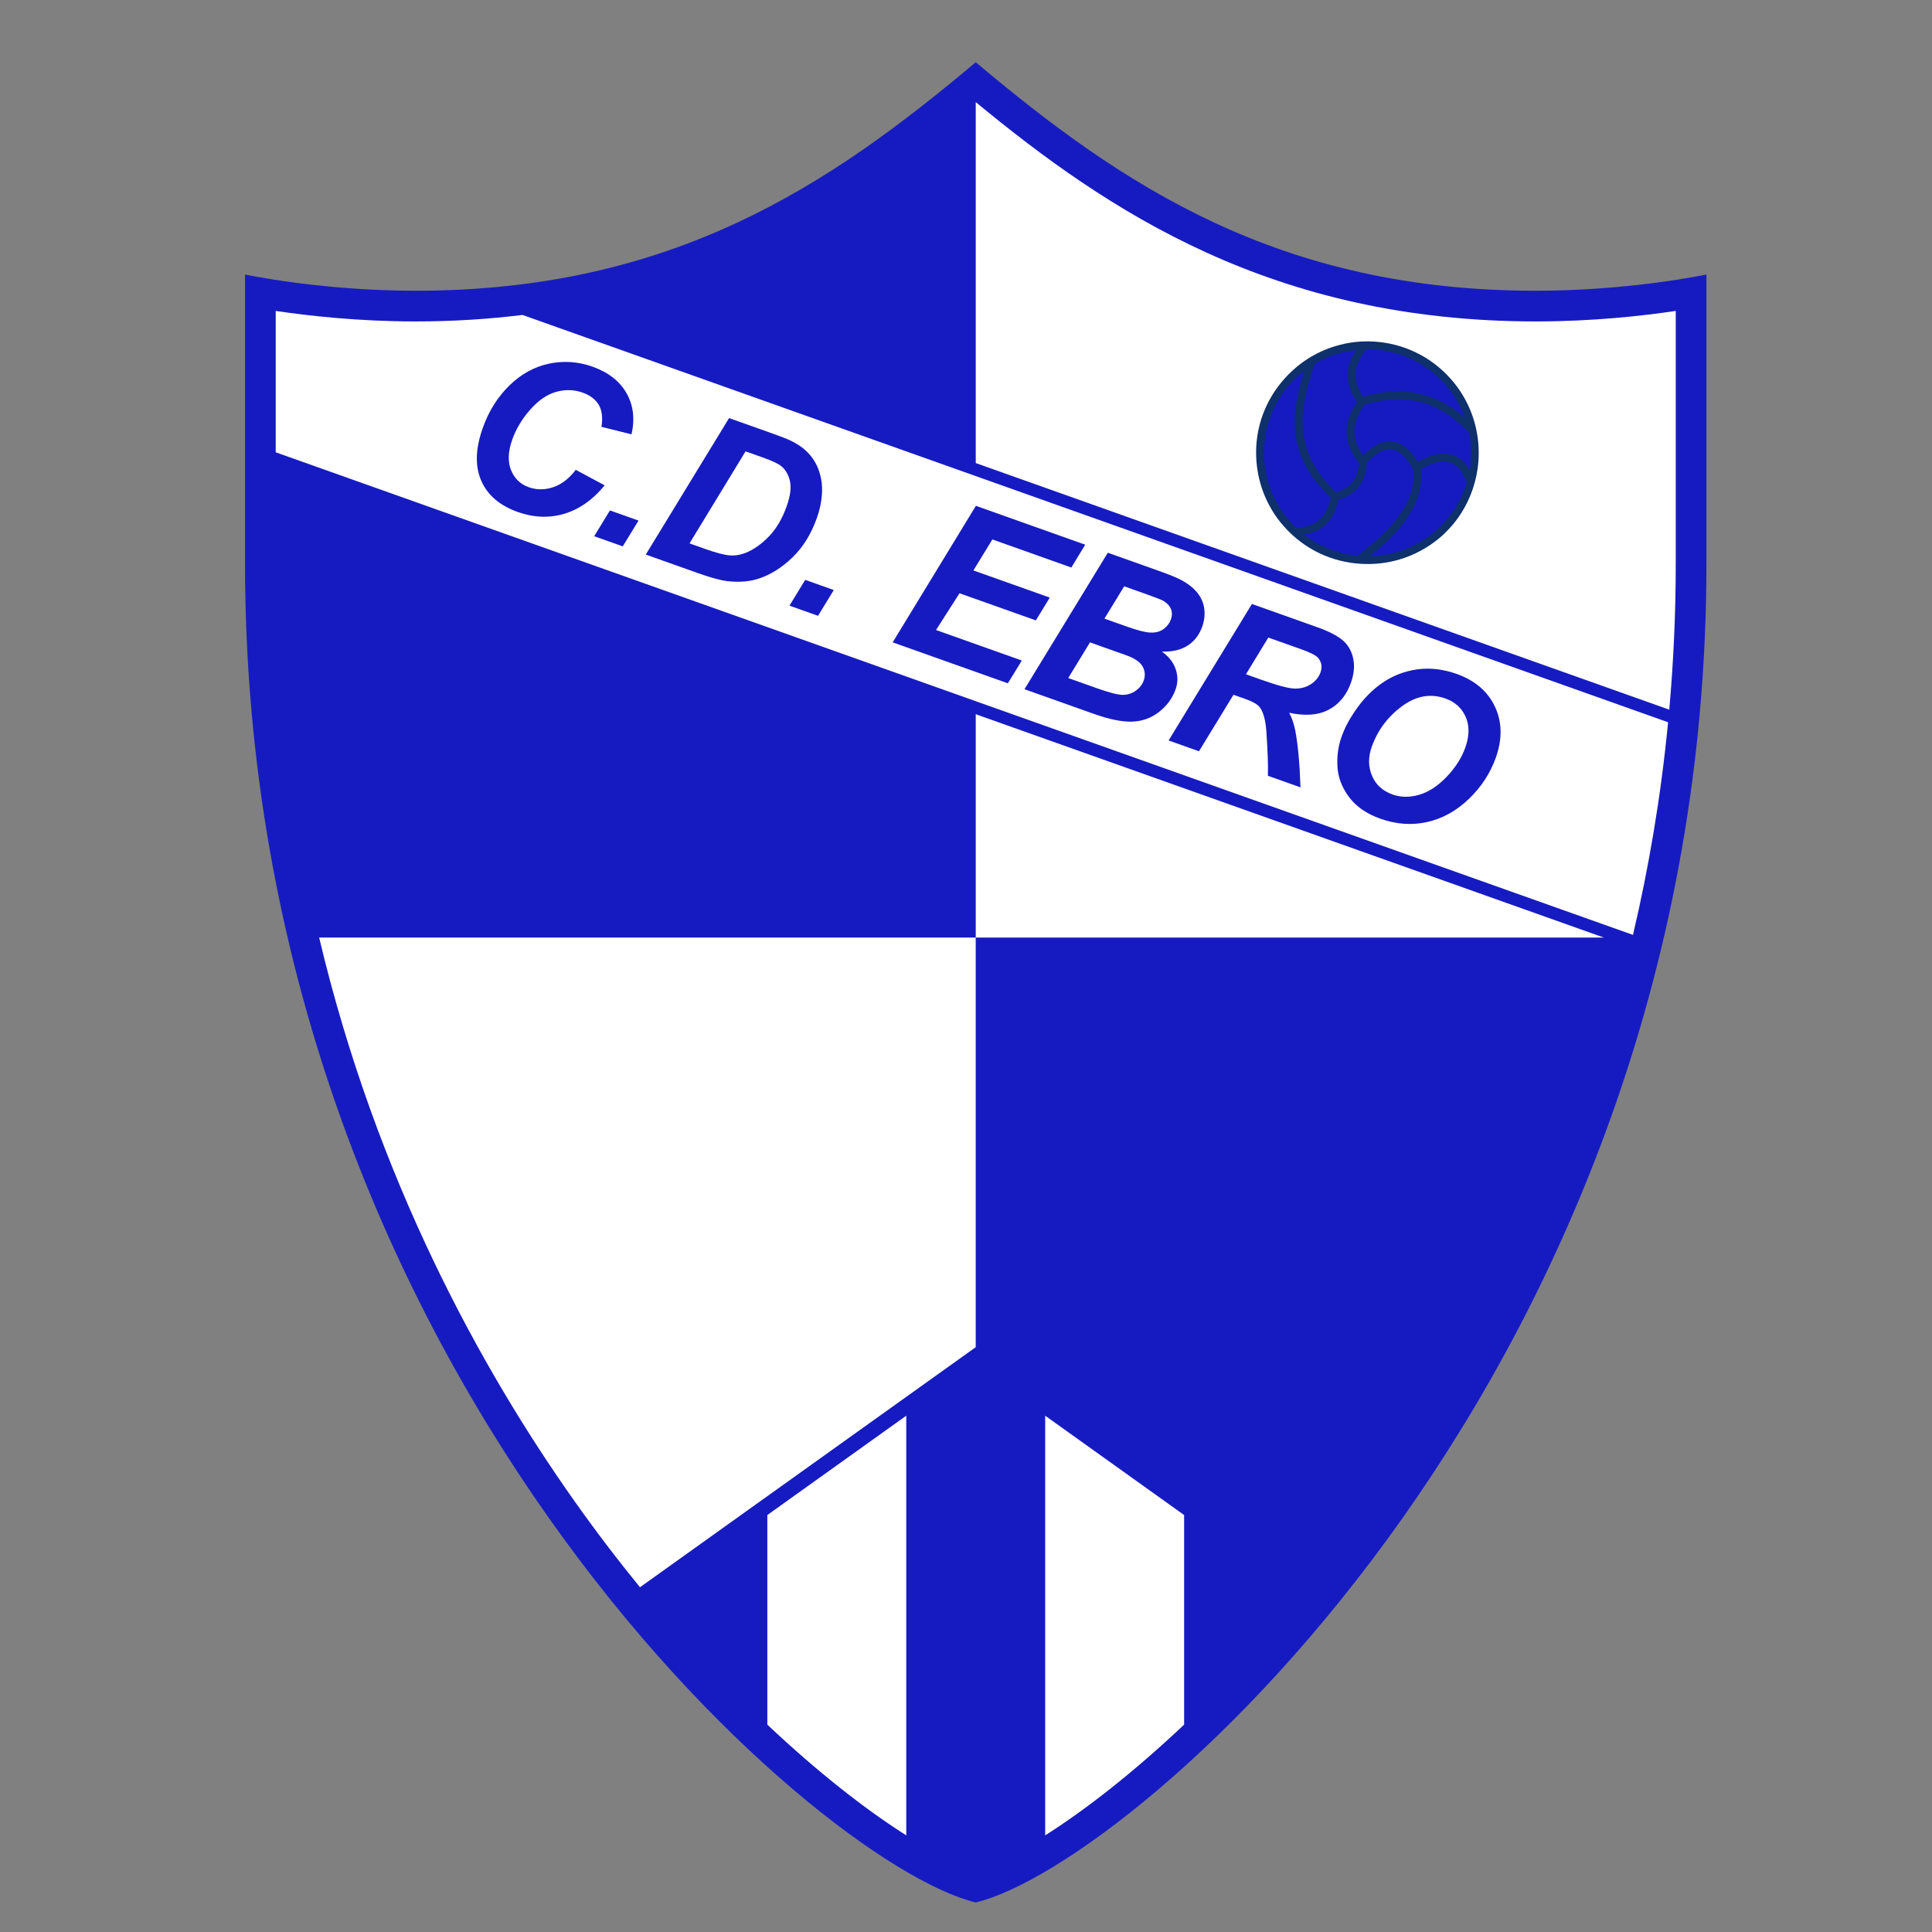
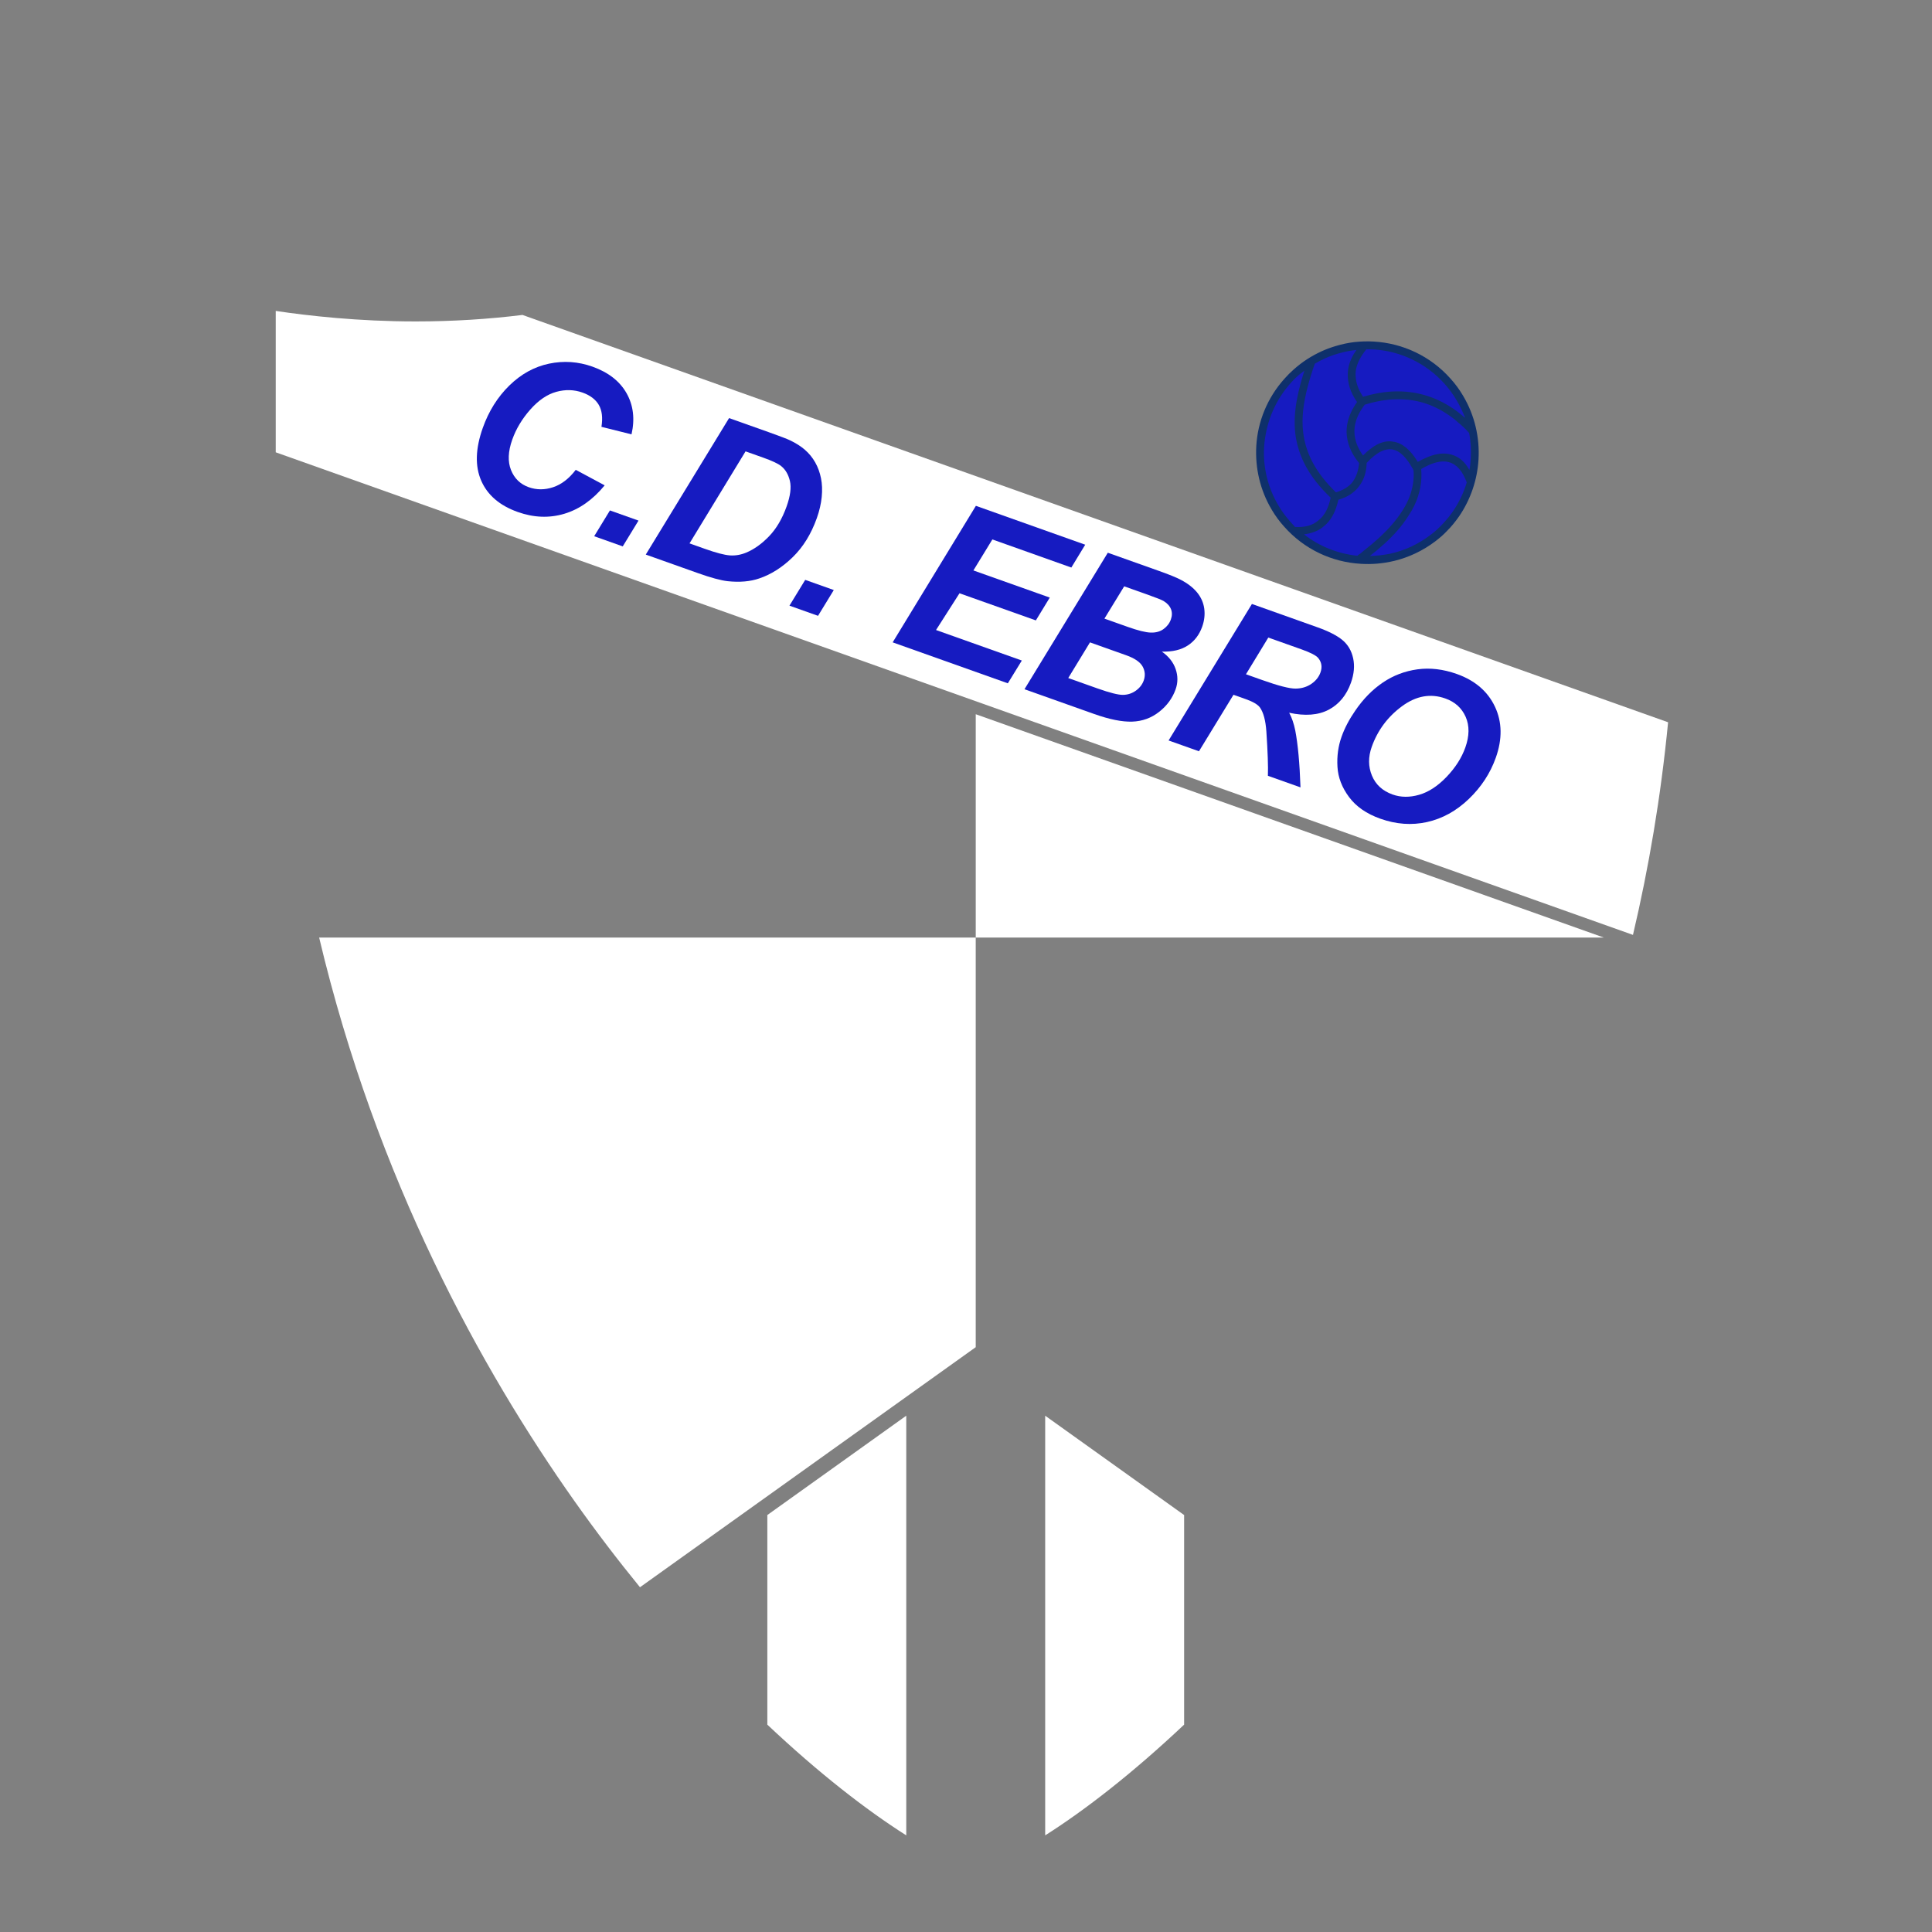
<svg xmlns="http://www.w3.org/2000/svg" version="1.1" id="Layer_1" x="0px" y="0px" width="150px" height="150px" viewBox="0 0 150 150" enable-background="new 0 0 150 150" xml:space="preserve">
  <rect x="0" y="0" width="150" height="150" fill="#808080" stroke="none" />
-   <path fill="#161BC1" d="M75.756,147.709c12.606-3.059,56.73-41.721,56.73-103.914V21.313c0,0-5.883,1.261-13.237,1.261  c-19.961,0-32.147-8.194-43.493-17.742c-11.347,9.548-23.533,17.742-43.494,17.742c-7.354,0-13.237-1.261-13.237-1.261v22.482  C19.025,105.988,63.148,144.65,75.756,147.709z" />
  <path fill="#FFFFFF" d="M75.062,105.09l0.693-0.495V72.791H24.778c4.465,18.812,12.617,33.565,19.829,43.761  c1.674,2.366,3.375,4.591,5.081,6.681L75.062,105.09z" />
-   <path fill="#FFFFFF" d="M129.601,55.099c0.325-3.652,0.503-7.419,0.503-11.303c0,0,0-15.334,0-19.656  c-2.497,0.373-6.385,0.816-10.854,0.816c-20.452,0-33.233-8.564-43.493-17.027v28.024L129.601,55.099z" />
  <polygon fill="#FFFFFF" points="75.756,55.452 75.756,72.791 124.519,72.791 " />
  <path fill="#FFFFFF" d="M126.783,72.585c1.224-5.197,2.164-10.703,2.727-16.508L40.566,24.452c-2.623,0.324-5.384,0.504-8.304,0.504  c-4.47,0-8.357-0.443-10.855-0.816c0,2.083,0,6.727,0,10.977L126.783,72.585z" />
  <g>
    <path fill="#161BC1" d="M44.701,36.478l2.246,1.204c-0.92,1.121-1.965,1.857-3.133,2.207c-1.17,0.349-2.376,0.303-3.62-0.14   c-1.399-0.498-2.345-1.309-2.834-2.433c-0.489-1.124-0.448-2.487,0.122-4.091c0.463-1.302,1.15-2.399,2.062-3.292   c0.913-0.893,1.94-1.458,3.081-1.698c1.141-0.239,2.263-0.163,3.366,0.229c1.24,0.44,2.124,1.129,2.654,2.065   c0.529,0.936,0.656,2.001,0.385,3.194l-2.334-0.584c0.111-0.711,0.043-1.279-0.208-1.705c-0.25-0.426-0.672-0.745-1.266-0.956   c-0.651-0.231-1.329-0.25-2.035-0.055c-0.706,0.195-1.377,0.653-2.015,1.374c-0.637,0.72-1.105,1.5-1.402,2.337   c-0.326,0.917-0.358,1.704-0.096,2.359c0.262,0.657,0.722,1.101,1.378,1.334c0.608,0.216,1.237,0.217,1.886,0.002   C43.588,37.616,44.175,37.165,44.701,36.478z" />
    <path fill="#161BC1" d="M47.355,39.63l2.218,0.789l-1.223,2.002l-2.218-0.788L47.355,39.63z" />
    <path fill="#161BC1" d="M50.138,43.057l6.468-10.597l3.086,1.097c0.858,0.306,1.403,0.514,1.634,0.625   c0.457,0.215,0.846,0.462,1.167,0.74c0.32,0.278,0.586,0.603,0.797,0.974c0.211,0.372,0.36,0.782,0.451,1.23   c0.09,0.448,0.109,0.935,0.057,1.458c-0.051,0.524-0.178,1.073-0.381,1.646c-0.44,1.234-1.064,2.245-1.876,3.033   c-0.811,0.788-1.673,1.335-2.586,1.644c-0.702,0.244-1.522,0.315-2.46,0.216c-0.531-0.06-1.304-0.27-2.318-0.63L50.138,43.057z    M53.535,42.188l1.194,0.425c0.864,0.307,1.509,0.476,1.935,0.508c0.426,0.03,0.852-0.042,1.278-0.219   c0.614-0.257,1.204-0.68,1.772-1.27c0.566-0.59,1.02-1.362,1.359-2.314c0.289-0.812,0.373-1.47,0.256-1.972   s-0.344-0.89-0.682-1.162c-0.238-0.19-0.703-0.408-1.395-0.654l-1.367-0.486L53.535,42.188z" />
    <path fill="#161BC1" d="M62.516,45.021l2.219,0.789l-1.223,2.002l-2.219-0.789L62.516,45.021z" />
    <path fill="#161BC1" d="M69.307,49.872l6.461-10.6l8.488,3.019l-1.078,1.772l-6.131-2.181l-1.472,2.407l5.929,2.107l-1.08,1.772   l-5.928-2.107l-1.823,2.853l6.662,2.369l-1.087,1.769L69.307,49.872z" />
    <path fill="#161BC1" d="M79.541,53.511l6.469-10.597l3.912,1.391c0.85,0.302,1.434,0.539,1.754,0.711   c0.534,0.278,0.955,0.604,1.263,0.977c0.307,0.374,0.493,0.791,0.558,1.254c0.063,0.462,0.011,0.931-0.157,1.404   c-0.226,0.636-0.599,1.124-1.119,1.464c-0.519,0.34-1.191,0.499-2.016,0.475c0.53,0.371,0.888,0.822,1.071,1.353   c0.183,0.532,0.183,1.058-0.002,1.579c-0.245,0.687-0.672,1.27-1.281,1.748c-0.61,0.478-1.307,0.73-2.091,0.757   c-0.783,0.026-1.771-0.173-2.963-0.597L79.541,53.511z M82.938,52.643l2.273,0.808c0.952,0.338,1.613,0.504,1.981,0.499   c0.369-0.007,0.701-0.116,0.997-0.328c0.295-0.212,0.498-0.474,0.609-0.786c0.135-0.38,0.106-0.743-0.087-1.091   c-0.194-0.347-0.618-0.638-1.273-0.871l-2.812-1L82.938,52.643z M85.748,48.029l1.797,0.638c0.807,0.287,1.408,0.437,1.803,0.447   c0.395,0.012,0.727-0.081,0.996-0.279c0.27-0.197,0.457-0.444,0.562-0.741c0.104-0.291,0.105-0.56,0.006-0.807   c-0.101-0.247-0.293-0.456-0.577-0.628c-0.161-0.092-0.569-0.254-1.226-0.488l-1.827-0.649L85.748,48.029z" />
    <path fill="#161BC1" d="M93.088,58.328l-2.358-0.838l6.469-10.598l5.084,1.809c0.875,0.311,1.523,0.643,1.947,0.996   c0.423,0.353,0.699,0.822,0.827,1.407c0.13,0.585,0.072,1.219-0.169,1.901c-0.347,0.974-0.925,1.674-1.732,2.099   c-0.808,0.425-1.83,0.503-3.065,0.234c0.206,0.378,0.363,0.836,0.472,1.372c0.208,1.083,0.343,2.556,0.407,4.421l-2.531-0.899   c0.027-0.719-0.013-1.868-0.119-3.447c-0.06-0.854-0.227-1.474-0.501-1.859c-0.171-0.23-0.534-0.445-1.092-0.643l-0.96-0.341   L93.088,58.328z M96.736,52.35l1.25,0.444c1.264,0.45,2.131,0.673,2.599,0.669s0.876-0.126,1.225-0.365   c0.35-0.239,0.587-0.537,0.712-0.891c0.148-0.416,0.091-0.789-0.174-1.117c-0.164-0.199-0.592-0.421-1.284-0.668L98.471,49.5   L96.736,52.35z" />
    <path fill="#161BC1" d="M104.157,57.205c0.24-0.677,0.596-1.354,1.065-2.032c0.621-0.91,1.338-1.638,2.145-2.184   s1.701-0.886,2.682-1.022c0.979-0.135,1.999-0.015,3.057,0.361c1.415,0.504,2.402,1.351,2.963,2.541   c0.559,1.19,0.58,2.511,0.063,3.964c-0.43,1.208-1.13,2.275-2.098,3.204c-0.97,0.928-2.05,1.523-3.24,1.787   s-2.399,0.176-3.628-0.261c-1.067-0.379-1.877-0.94-2.428-1.682s-0.852-1.524-0.898-2.347   C103.791,58.711,103.898,57.934,104.157,57.205z M106.501,57.986c-0.28,0.787-0.274,1.531,0.016,2.232s0.825,1.19,1.606,1.468   c0.635,0.226,1.32,0.233,2.055,0.022c0.735-0.211,1.445-0.673,2.131-1.389c0.686-0.715,1.172-1.476,1.459-2.283   c0.32-0.901,0.328-1.693,0.027-2.379c-0.303-0.685-0.828-1.161-1.578-1.427c-1.15-0.409-2.276-0.206-3.379,0.611   C107.735,55.657,106.956,56.706,106.501,57.986z" />
  </g>
  <path fill="#FFFFFF" d="M59.575,133.9c3.993,3.767,7.706,6.645,10.787,8.597v-32.583l-10.787,7.713V133.9z" />
  <path fill="#FFFFFF" d="M81.148,142.497c3.082-1.952,6.794-4.83,10.787-8.597v-16.272l-10.787-7.712V142.497z" />
  <g>
    <path fill="#161BC1" d="M99.928,40.682c-3.058-3.446-2.736-8.739,0.707-11.796c3.416-3.032,8.707-2.718,11.769,0.734   c3.058,3.443,2.738,8.737-0.685,11.773C108.279,44.447,102.989,44.132,99.928,40.682z" />
    <path fill-rule="evenodd" clip-rule="evenodd" fill="#0E306B" d="M105.177,26.557c0.495-0.051,0.993-0.069,1.486-0.039   c2.239,0.131,4.394,1.116,5.968,2.894l0,0l0,0c0.366,0.404,0.676,0.832,0.945,1.285l0.027,0.046   c0.896,1.509,1.29,3.231,1.188,4.935c-0.089,1.537-0.597,3.08-1.505,4.407l-0.349-0.583c0.414-0.643,0.729-1.333,0.941-2.048   c-0.336-0.896-0.788-1.416-1.391-1.572c-0.425-0.123-0.956-0.043-1.58,0.236l-0.312-0.523c0.781-0.366,1.457-0.471,2.053-0.31   c0.604,0.156,1.086,0.552,1.434,1.204c0.072-0.29,0.084-0.578,0.104-0.87c0.038-0.681,0.012-1.343-0.125-2.008   c-0.273-0.309-0.576-0.593-0.873-0.827c-0.296-0.288-0.626-0.501-0.957-0.717c-1.259-0.808-2.711-1.194-4.373-1.039l-0.35-0.582   c1.928-0.226,3.597,0.196,5.043,1.104c0.379,0.222,0.703,0.482,1.049,0.768c0.026,0.028,0.074,0.079,0.144,0.106   c-0.361-0.924-0.864-1.809-1.571-2.605l0,0l0,0c-1.461-1.645-3.48-2.568-5.519-2.689c-0.194-0.015-0.417-0.005-0.606-0.014   l0.021,0.022c-0.11,0.137-0.211,0.276-0.299,0.409L105.177,26.557z M103.717,26.863c0.476-0.145,0.969-0.248,1.46-0.306   l0.593,0.989c-0.33,0.504-0.514,0.993-0.523,1.471c0.002,0.149,0.006,0.305,0.031,0.448l-0.578-0.963   c0.097-0.442,0.301-0.891,0.614-1.333c-0.427,0.046-0.854,0.126-1.268,0.241L103.717,26.863L103.717,26.863z M113.286,40.085   c-0.283,0.407-0.593,0.793-0.952,1.149l-0.33-0.549c0.352-0.369,0.666-0.767,0.934-1.183L113.286,40.085L113.286,40.085z    M107.508,30.446l0.35,0.582c-0.474,0.045-0.973,0.134-1.48,0.271l-0.332-0.554C106.549,30.602,107.036,30.509,107.508,30.446   L107.508,30.446z M110.596,35.595l0.312,0.523c-0.18,0.08-0.375,0.181-0.568,0.297c0.04,0.477,0.021,0.942-0.062,1.39l-0.52-0.867   c0.002-0.142-0.001-0.279-0.012-0.414l-0.045-0.104c-0.33-0.592-0.663-1.016-1.017-1.27l-0.516-0.858   c0.711,0.1,1.332,0.624,1.908,1.569C110.257,35.762,110.43,35.668,110.596,35.595z M102.596,27.279   c0.359-0.164,0.741-0.304,1.121-0.417l0.329,0.547c-0.387,0.102-0.772,0.237-1.132,0.398L102.596,27.279L102.596,27.279z    M112.334,41.235c-0.127,0.137-0.264,0.262-0.405,0.391l0,0l0,0c-0.161,0.141-0.327,0.277-0.489,0.4l-0.322-0.536   c0.135-0.098,0.268-0.213,0.401-0.329l0,0l0,0c0.171-0.155,0.331-0.312,0.485-0.476L112.334,41.235L112.334,41.235z    M104.699,28.502l0.578,0.963c0.068,0.45,0.246,0.88,0.548,1.34c0.073-0.026,0.144-0.041,0.22-0.06l0.332,0.554   c-0.136,0.038-0.277,0.08-0.419,0.121c-0.187,0.243-0.335,0.481-0.453,0.709l-0.355-0.594c0.059-0.106,0.136-0.213,0.212-0.319   c-0.514-0.738-0.74-1.454-0.722-2.212C104.646,28.834,104.664,28.676,104.699,28.502L104.699,28.502z M108.17,34.291l0.516,0.858   c-0.214-0.153-0.438-0.246-0.669-0.266c-0.241-0.022-0.501,0.027-0.769,0.153l-0.318-0.53c0.391-0.197,0.768-0.275,1.146-0.229   C108.113,34.282,108.139,34.282,108.17,34.291L108.17,34.291z M109.759,36.938l0.52,0.867c-0.091,0.508-0.258,1.005-0.485,1.477   l-0.385-0.641C109.624,38.09,109.745,37.518,109.759,36.938z M99.742,29.385c0.219-0.247,0.455-0.483,0.709-0.706l0,0l0,0   c0.656-0.588,1.381-1.048,2.145-1.4l0.318,0.529c-0.285,0.127-0.561,0.266-0.832,0.429l0,0c-0.448,1.287-0.773,2.457-0.896,3.557   l-0.487-0.814c0.131-0.703,0.333-1.437,0.574-2.205c-0.155,0.136-0.304,0.227-0.431,0.336l0,0l0,0   c-0.289,0.253-0.547,0.521-0.783,0.804L99.742,29.385L99.742,29.385z M111.439,42.026c-0.977,0.743-2.077,1.253-3.204,1.525   l-0.332-0.555c1.136-0.242,2.237-0.745,3.214-1.506L111.439,42.026L111.439,42.026z M105.149,31.535l0.355,0.594   c-0.236,0.469-0.353,0.933-0.347,1.385c0.013,0.635,0.221,1.229,0.668,1.848c0.384-0.389,0.751-0.669,1.104-0.855l0.318,0.53   c-0.355,0.168-0.738,0.469-1.138,0.901c-0.022,0.752-0.227,1.347-0.597,1.816c-0.133,0.186-0.287,0.339-0.466,0.48l-0.314-0.522   c0.111-0.092,0.208-0.195,0.291-0.305c0.286-0.4,0.438-0.852,0.496-1.458c-0.657-0.791-0.946-1.593-0.973-2.4   C104.543,32.882,104.74,32.203,105.149,31.535L105.149,31.535z M109.408,38.641l0.385,0.641c-0.125,0.259-0.277,0.518-0.445,0.768   c-0.487,0.784-1.133,1.504-1.896,2.198l-0.325-0.542c0.688-0.642,1.263-1.294,1.705-1.979   C109.066,39.373,109.262,39.01,109.408,38.641z M99.701,40.887L99.701,40.887c-0.365-0.402-0.68-0.837-0.948-1.285l-0.026-0.045   c-0.896-1.509-1.287-3.23-1.188-4.941c0.111-1.876,0.851-3.734,2.203-5.23l0.316,0.531c-1.164,1.366-1.791,3.048-1.911,4.764   c-0.132,2.037,0.548,4.15,2.011,5.8l0,0l0,0c0.135,0.15,0.271,0.305,0.391,0.433c0.775,0.047,1.396-0.133,1.828-0.524   c0.464-0.355,0.767-0.95,0.938-1.749c-1.731-1.64-2.53-3.268-2.747-4.962c-0.1-0.883-0.041-1.769,0.13-2.698l0.487,0.814   c-0.068,0.621-0.078,1.216-0.004,1.795c0.197,1.575,0.935,3.083,2.545,4.638c0.404-0.127,0.743-0.295,1.007-0.516l0.314,0.522   c-0.312,0.258-0.687,0.438-1.136,0.568c-0.201,0.909-0.553,1.595-1.117,2.048c-0.41,0.369-0.939,0.554-1.549,0.639   c1.21,0.951,2.66,1.505,4.141,1.661c0,0,0,0,0.021-0.021c0,0,0.029-0.026,0.053-0.048c0.15-0.083,0.307-0.219,0.357-0.269   c0.471-0.369,0.908-0.737,1.309-1.108l0.325,0.542c-0.341,0.31-0.71,0.62-1.093,0.918c0.515-0.009,1.034-0.066,1.544-0.169   l0.332,0.555c-0.854,0.205-1.722,0.278-2.571,0.225C103.428,43.649,101.271,42.66,99.701,40.887L99.701,40.887z" />
  </g>
</svg>